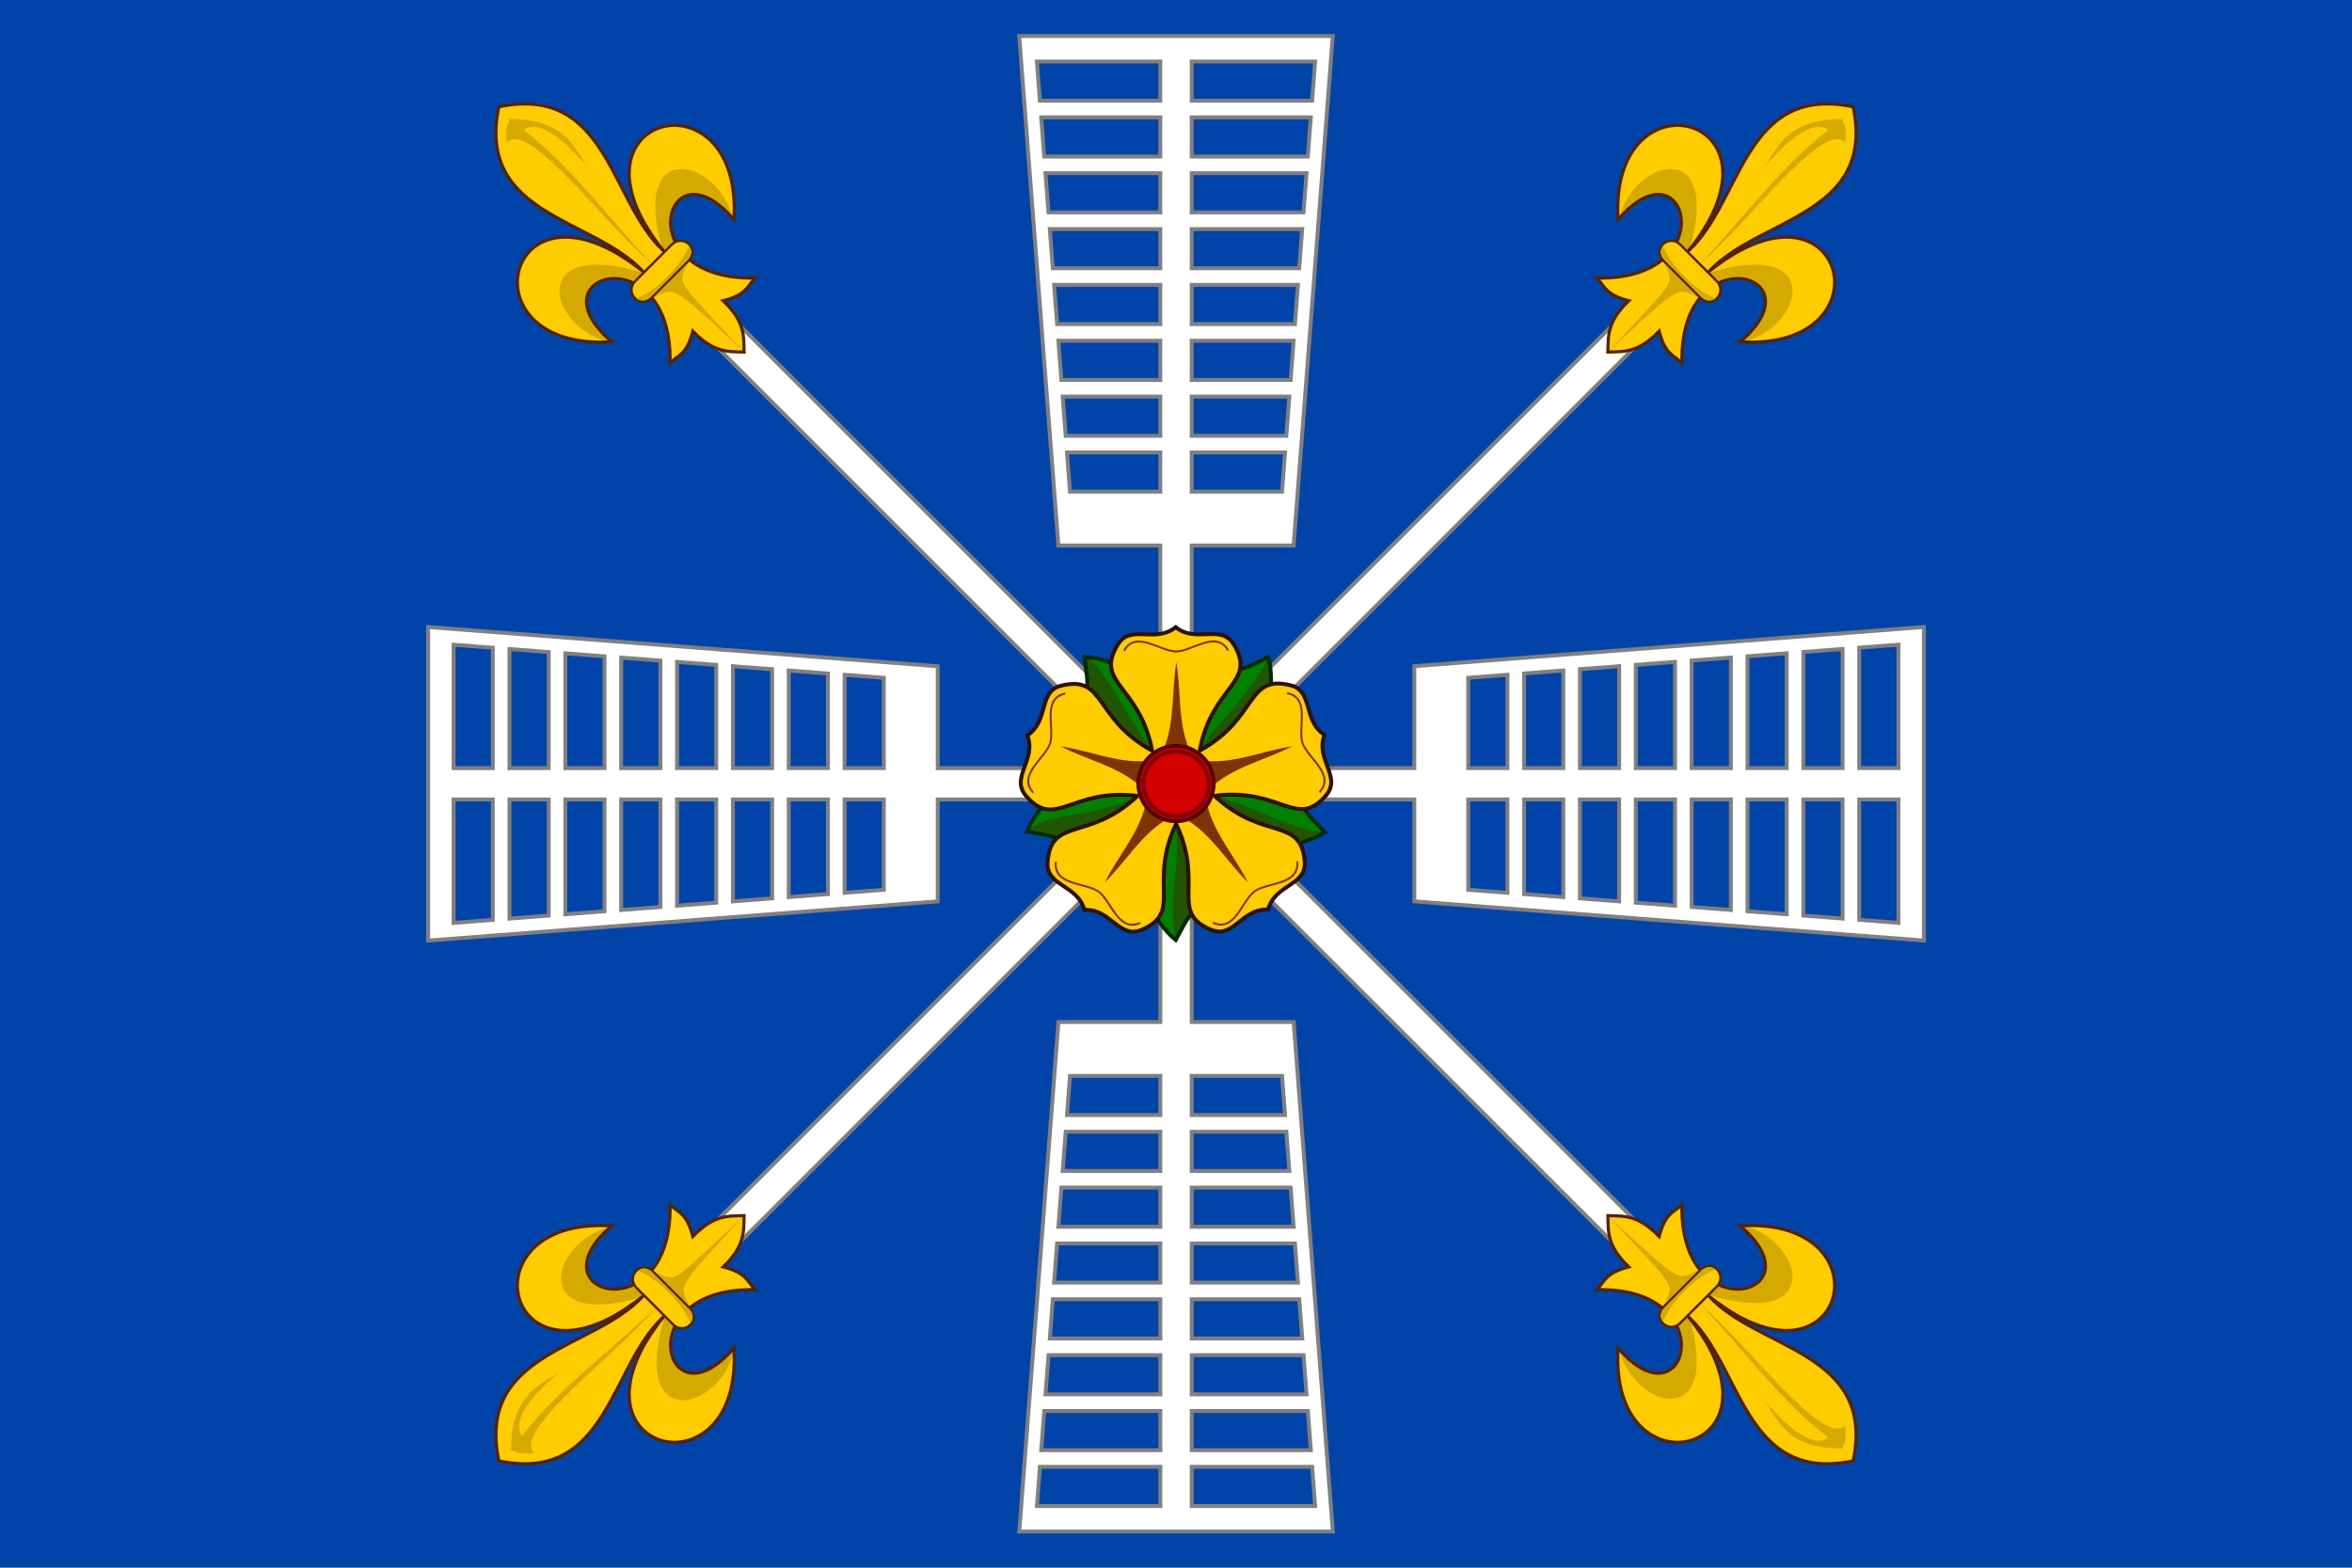
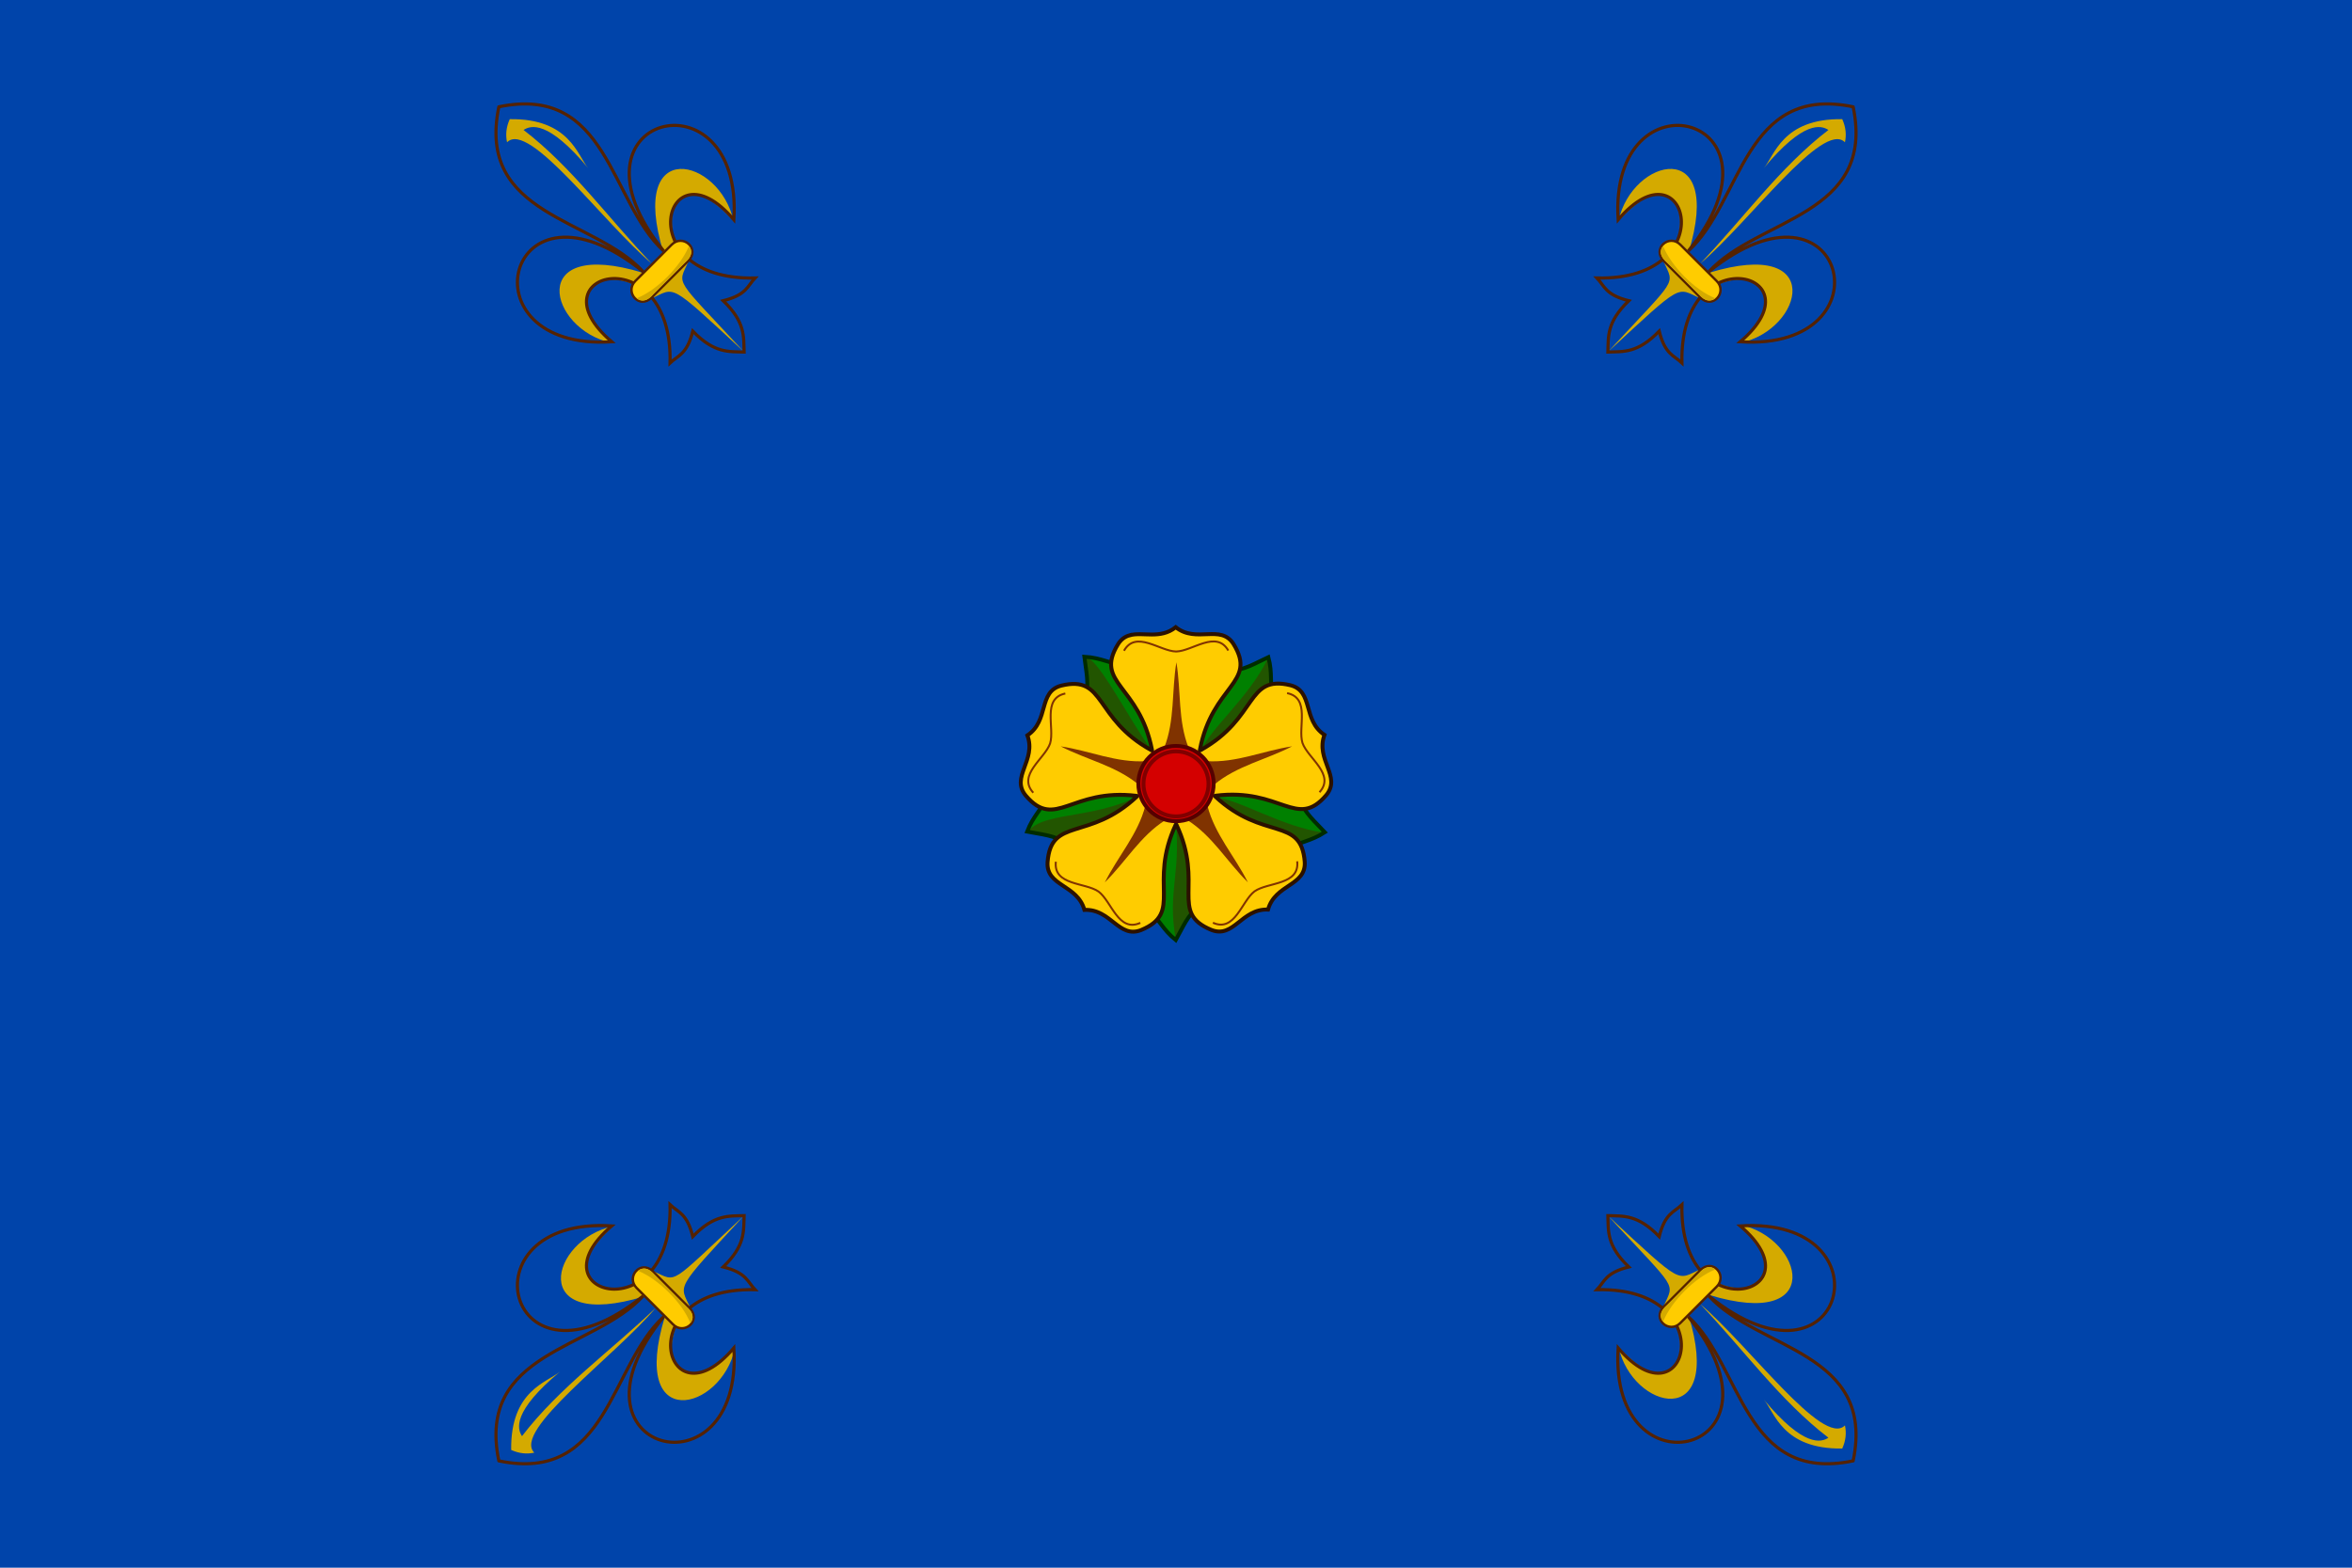
<svg xmlns="http://www.w3.org/2000/svg" xmlns:xlink="http://www.w3.org/1999/xlink" height="400" width="600">
  <path fill="#04a" d="M0 0h600v400H0" />
-   <path id="a" d="m260 9.195 10 130h26V187.5h8v-48.305h26l10-130zm4.512 6.5H296v10h-30.72l-.769-10zm39.488 0h31.488l-.77 10H304zm-38.391 14.25h30.39v10h-29.622c-.267-3.462-.502-6.546-.768-10zm38.39 0h30.392l-.768 10H304zm-37.294 14.25H296v10h-28.525l-.77-10zm37.295 0h29.295l-.77 10H304zm-36.2 14.25H296v10h-27.43l-.77-10zm36.2 0h28.199l-.77 10H304zm120.46 11.41-113.14 113.14 5.656 5.656 113.14-113.14zm-155.56 2.84h27.104v10H269.67l-.77-10zm35.104 0h27.104l-.77 10h-26.334zm-34.008 14.25h26.008v10h-25.238l-.77-10zm34.008 0h26.008l-.77 10h-25.238zm-32.912 14.25h24.912v10H271.86l-.77-10zm32.912 0h24.912l-.77 10h-24.143zm-31.814 14.25h23.814v10h-23.047l-.768-10zm31.814 0h23.814l-.768 10h-23.047z" stroke="gray" fill="#fff" />
  <use xlink:href="#a" transform="rotate(90 300.005 199.985)" />
  <use xlink:href="#a" transform="rotate(180 300.005 199.98)" />
  <use xlink:href="#a" transform="rotate(-90 300.005 199.985)" />
  <g id="b">
-     <path fill="#fc0" d="M100 95.854c-54.376 35.656-6.552 84.726-8.498 127.27-10.864-101.54-108.18-42.53-41.776 16.01-5.124-62.22 68.894-18.51 15.274 32.73 6.44.154 10.5 3.458 22.484-3.766-.364 18.06 6.44 23.268 12.516 29.75 6.062-6.482 12.866-11.69 12.502-29.75 11.984 7.224 16.058 3.92 22.498 3.766-53.634-51.24 20.398-94.948 15.26-32.732 66.402-58.534-30.912-117.54-41.776-16.002-1.946-42.546 45.878-91.616-8.484-127.27z" transform="scale(.438) rotate(-45 154.234 -150.745)" />
    <path fill="#d4aa00" d="M88.791 114.22c18.271-.18 6.435 73.091 9.652 109.64.742-35.969 6.91-72.614 2.227-107.9 4.868.99 14.213 5.964 10.89 42.321.742-9.487 12.89-28.197-12.128-52.468-4.737 1.784-8.213 4.65-10.642 8.415zm2.147 109.59c-33.52-62.818-62.157-15.554-41.78 16.016.062-51.489 34.807-30.11 35.273-4.71zm-7 14.263c14.563 5.41 13.799-.253 16.11 59.786 2.312-60.038-.152-54.251 14.164-59.786zm23.985-14.263c33.52-62.818 62.159-15.557 41.782 16.013 2.687-50.082-33.302-30.586-35.273-4.71z" transform="scale(.438) rotate(-45 154.234 -150.745)" />
    <path d="M127.256 27.257c-5.796 27.886 24.22 28.273 36.793 42.05-34.816-28.082-46.68 20.338-7.982 17.902-20.86-17.682 15.604-27.076 14.866 5.407 2.045-1.945 4.327-2.18 5.8-8.13 5.484 5.704 9.2 5.209 13.091 5.338-.13-3.89.366-7.607-5.34-13.09 5.952-1.473 6.187-3.755 8.132-5.8-32.484.738-23.09-35.727-5.407-14.867 2.436-38.698-45.987-26.835-17.902 7.982-13.776-12.572-14.164-42.589-42.05-36.793z" stroke="#520" stroke-width=".797" fill="none" />
    <path d="M162.071 71.705c-2.835 2.835 1.023 7.352 4.188 4.187l9.282-9.282c3.165-3.165-1.352-7.023-4.187-4.188z" stroke="#520" stroke-width=".613" fill="#fc0" />
    <path fill="#d4aa00" d="M77.955 231.86c-.12.619.458 5.819 8.05 5.206h26.863c7.593.613 8.17-4.587 8.05-5.206-11.622 4.943-31.192 5.12-42.963 0z" transform="scale(.438) rotate(-45 154.234 -150.745)" />
  </g>
  <use xlink:href="#b" transform="matrix(-1 0 0 1 600 0)" />
  <use xlink:href="#b" transform="rotate(180 300 200)" />
  <use xlink:href="#b" transform="rotate(-90 300 200)" />
  <path fill="green" d="M285.47 169.32c-1.958.16-4.57-1.529-8.851-1.747.316 2.887 1.496 8 .054 9.485l-10.259 27.252c-.452 1.911-2.866 3.875-4.396 7.878 2.843.59 8.07 1.05 9.038 2.88l22.747 18.177c1.678 1.02 2.8 3.923 6.134 6.615 1.44-2.522 3.492-7.351 5.531-7.705l24.317-16.017c1.49-1.281 4.597-1.45 8.189-3.79-1.953-2.15-5.914-5.594-5.62-7.642l-7.719-28.076c-.757-1.812.041-4.82-1.074-8.958-2.647 1.193-7.146 3.895-9.004 2.983z" />
  <path fill="#250" d="M323.36 168.15c4.563 11.796-8.794 20.302-17.086 23.506 2.405-5.677 12.393-13.766 17.086-23.506zm14.358 44.293c-8.819 6.283-22.026-2.09-27.636-8.985 6.142.532 16.922 7.532 27.636 8.985zm-35.937-5.14c5.057 4.899 4.594 15.204 3.724 25.196-2.039.355-4.081 4.791-5.522 7.313-2.454-12.778 1.892-17.774-.446-32.987zm-7.987-3.601c-3.097 6.323-13.04 9.067-22.813 11.328-.967-1.83-5.817-2.401-8.66-2.992 4.623-5.382 18.292-2.604 31.234-10.618zm.056-8.649c-6.97-.991-12.064-9.907-17.234-18.503 1.441-1.485.674-6.049.358-8.936 1.446.255 3.646 3.167 6.15 7.044 4.121 6.384 9.065 15.385 12.822 19.462z" />
  <path d="M285.47 169.32c-1.958.16-4.57-1.529-8.851-1.747.316 2.887 1.496 8 .054 9.485l-10.259 27.252c-.452 1.911-2.866 3.875-4.396 7.878 2.843.59 8.07 1.05 9.038 2.88l22.747 18.177c1.678 1.02 2.8 3.923 6.134 6.615 1.44-2.522 3.492-7.351 5.531-7.705l24.317-16.017c1.49-1.281 4.597-1.45 8.189-3.79-1.953-2.15-5.914-5.594-5.62-7.642l-7.719-28.076c-.757-1.812.041-4.82-1.074-8.958-2.647 1.193-7.146 3.895-9.004 2.983z" stroke="#002b00" fill="none" />
  <path d="M288.14 162.1c-1.12.323-2.12.984-2.942 2.29-6.12 9.993 5.45 10.385 8.673 26.926v.16l-.151-.05c-14.763-8.125-11.6-19.263-22.985-16.49-5.977 1.533-3.01 8.931-8.65 12.698 2.372 6.355-4.363 10.618-.412 15.358 7.613 8.91 11.562-1.974 28.289.071l.152.05-.094.129c-12.29 11.53-21.904 5.08-22.786 16.765-.388 6.158 7.564 5.62 9.404 12.149 6.776-.291 8.75 7.431 14.479 5.139 10.825-4.487 1.694-11.605 8.809-26.882l.093-.13.094.13c7.168 15.25-1.937 22.4 8.904 26.85 5.736 2.273 7.684-5.456 14.46-5.188 1.818-6.535 9.772-6.026 9.362-12.182-.923-11.682-10.514-5.198-22.843-16.685l-.095-.13.152-.049c16.72-2.104 20.706 8.766 28.288-.17 3.934-4.753-2.815-8.993-.466-15.357-5.654-3.747-2.712-11.155-8.694-12.667-11.395-2.733-8.192 8.393-22.928 16.57l-.151.05v-.16c3.165-16.552 14.734-16.984 8.579-26.956-3.305-5.21-9.423-.102-14.749-4.302-3.983 3.164-8.43 1.094-11.792 2.064z" stroke="#2b1100" fill="#fc0" />
  <path d="M318.34 225.13c-3.308-6.622-8.457-12.234-10.328-19.556l-5.08 3.69c6.386 4.043 10.132 10.673 15.407 15.866zm-36.487 0c5.275-5.192 9.022-11.823 15.407-15.866l-5.08-3.69c-1.87 7.322-7.02 12.934-10.328 19.556zm-11.274-34.7c6.568 3.413 14.033 4.927 19.85 9.75l1.94-5.97c-7.542.482-14.47-2.68-21.79-3.78zm29.518-21.447c-1.216 7.301-.35 14.868-3.14 21.892h6.28c-2.79-7.024-1.923-14.589-3.14-21.892zm29.518 21.446c-7.32 1.1-14.248 4.262-21.79 3.78l1.94 5.97c5.818-4.823 13.282-6.337 19.85-9.75z" fill-rule="evenodd" fill="#803300" />
  <circle stroke="#500" cy="199.93" cx="300" r="9.6" fill="#d40000" />
  <circle stroke="maroon" cy="200.01" cx="300" r="8.3" fill="#d40000" />
  <path d="M309.42 235.44c5.606 2.519 7.31-5.518 10.62-8.017 3.39-2.386 11.561-1.55 10.876-7.658m-61.569.105c-.663 6.11 7.507 5.248 10.906 7.623 3.317 2.487 5.047 10.516 10.645 7.977m-19.13-58.52c-6.016 1.257-2.671 8.762-3.88 12.727-1.34 3.923-8.44 8.05-4.297 12.588m49.747-36.276c-3.052-5.333-9.157.167-13.302.244-4.144-.063-10.265-5.541-13.302-.197m49.872 36.103c4.128-4.554-2.988-8.659-4.342-12.577-1.222-3.962 2.097-11.474-3.923-12.71" stroke="#803300" stroke-width=".5" fill="none" />
</svg>